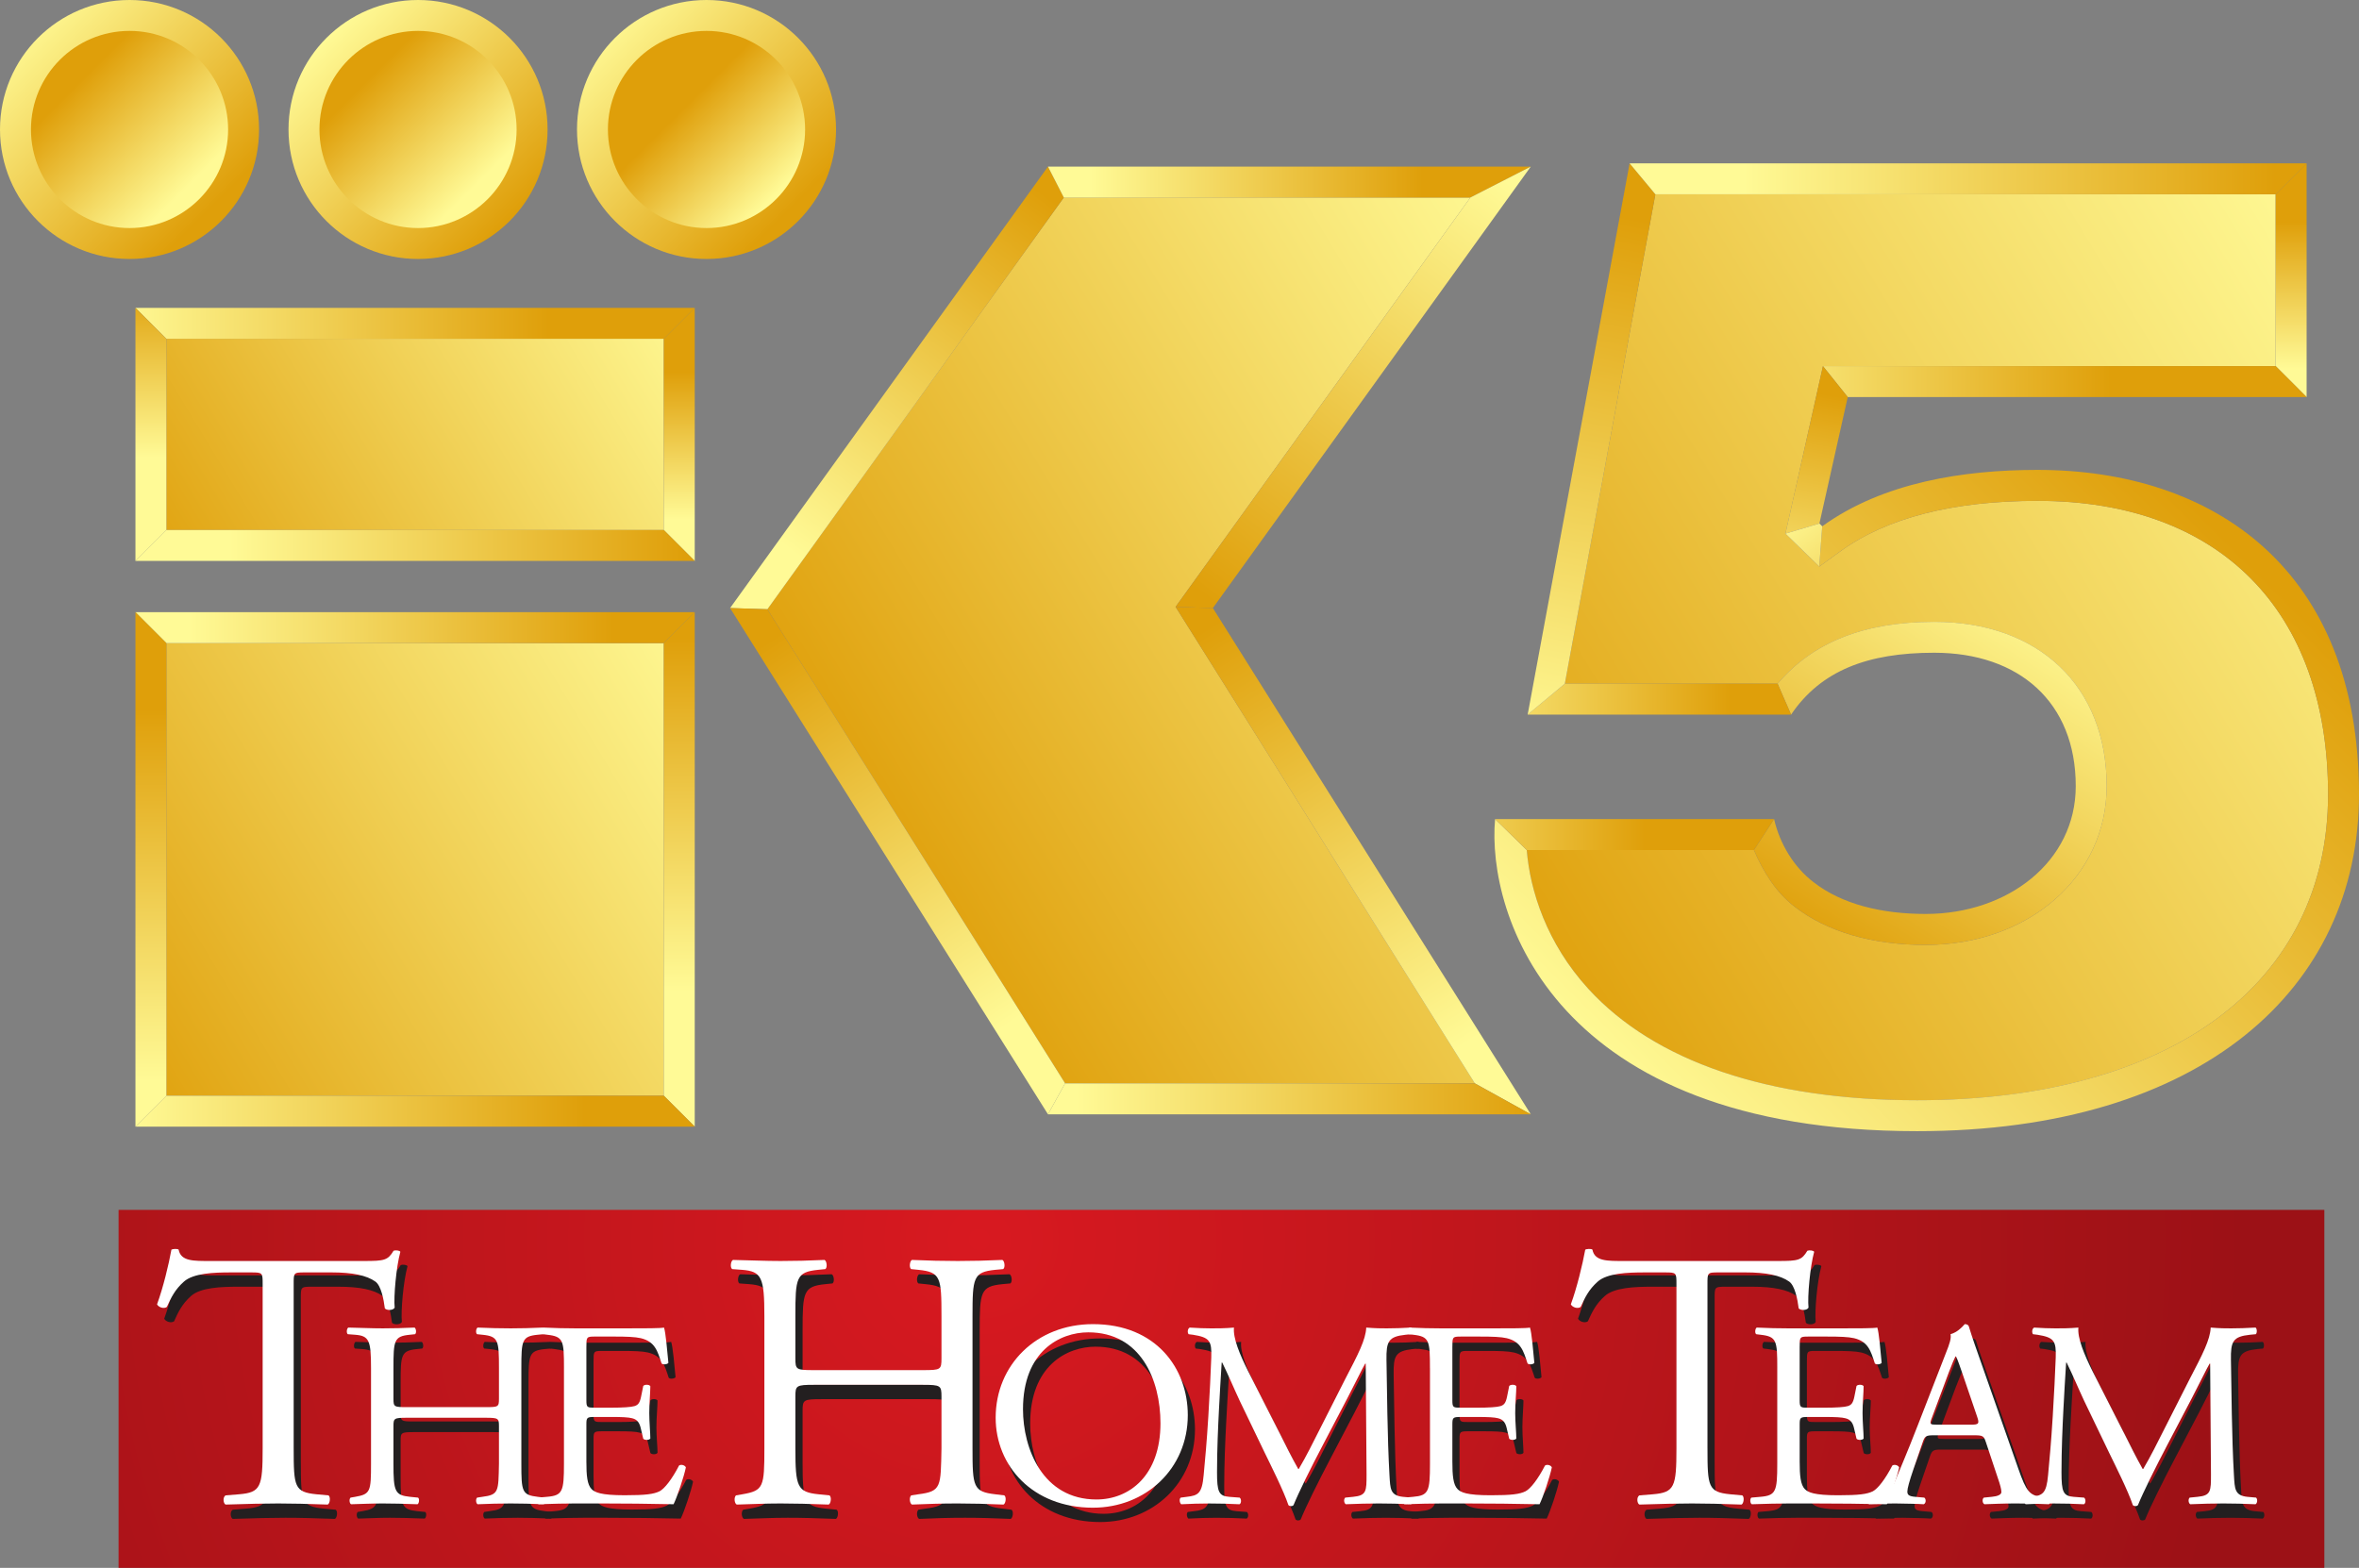
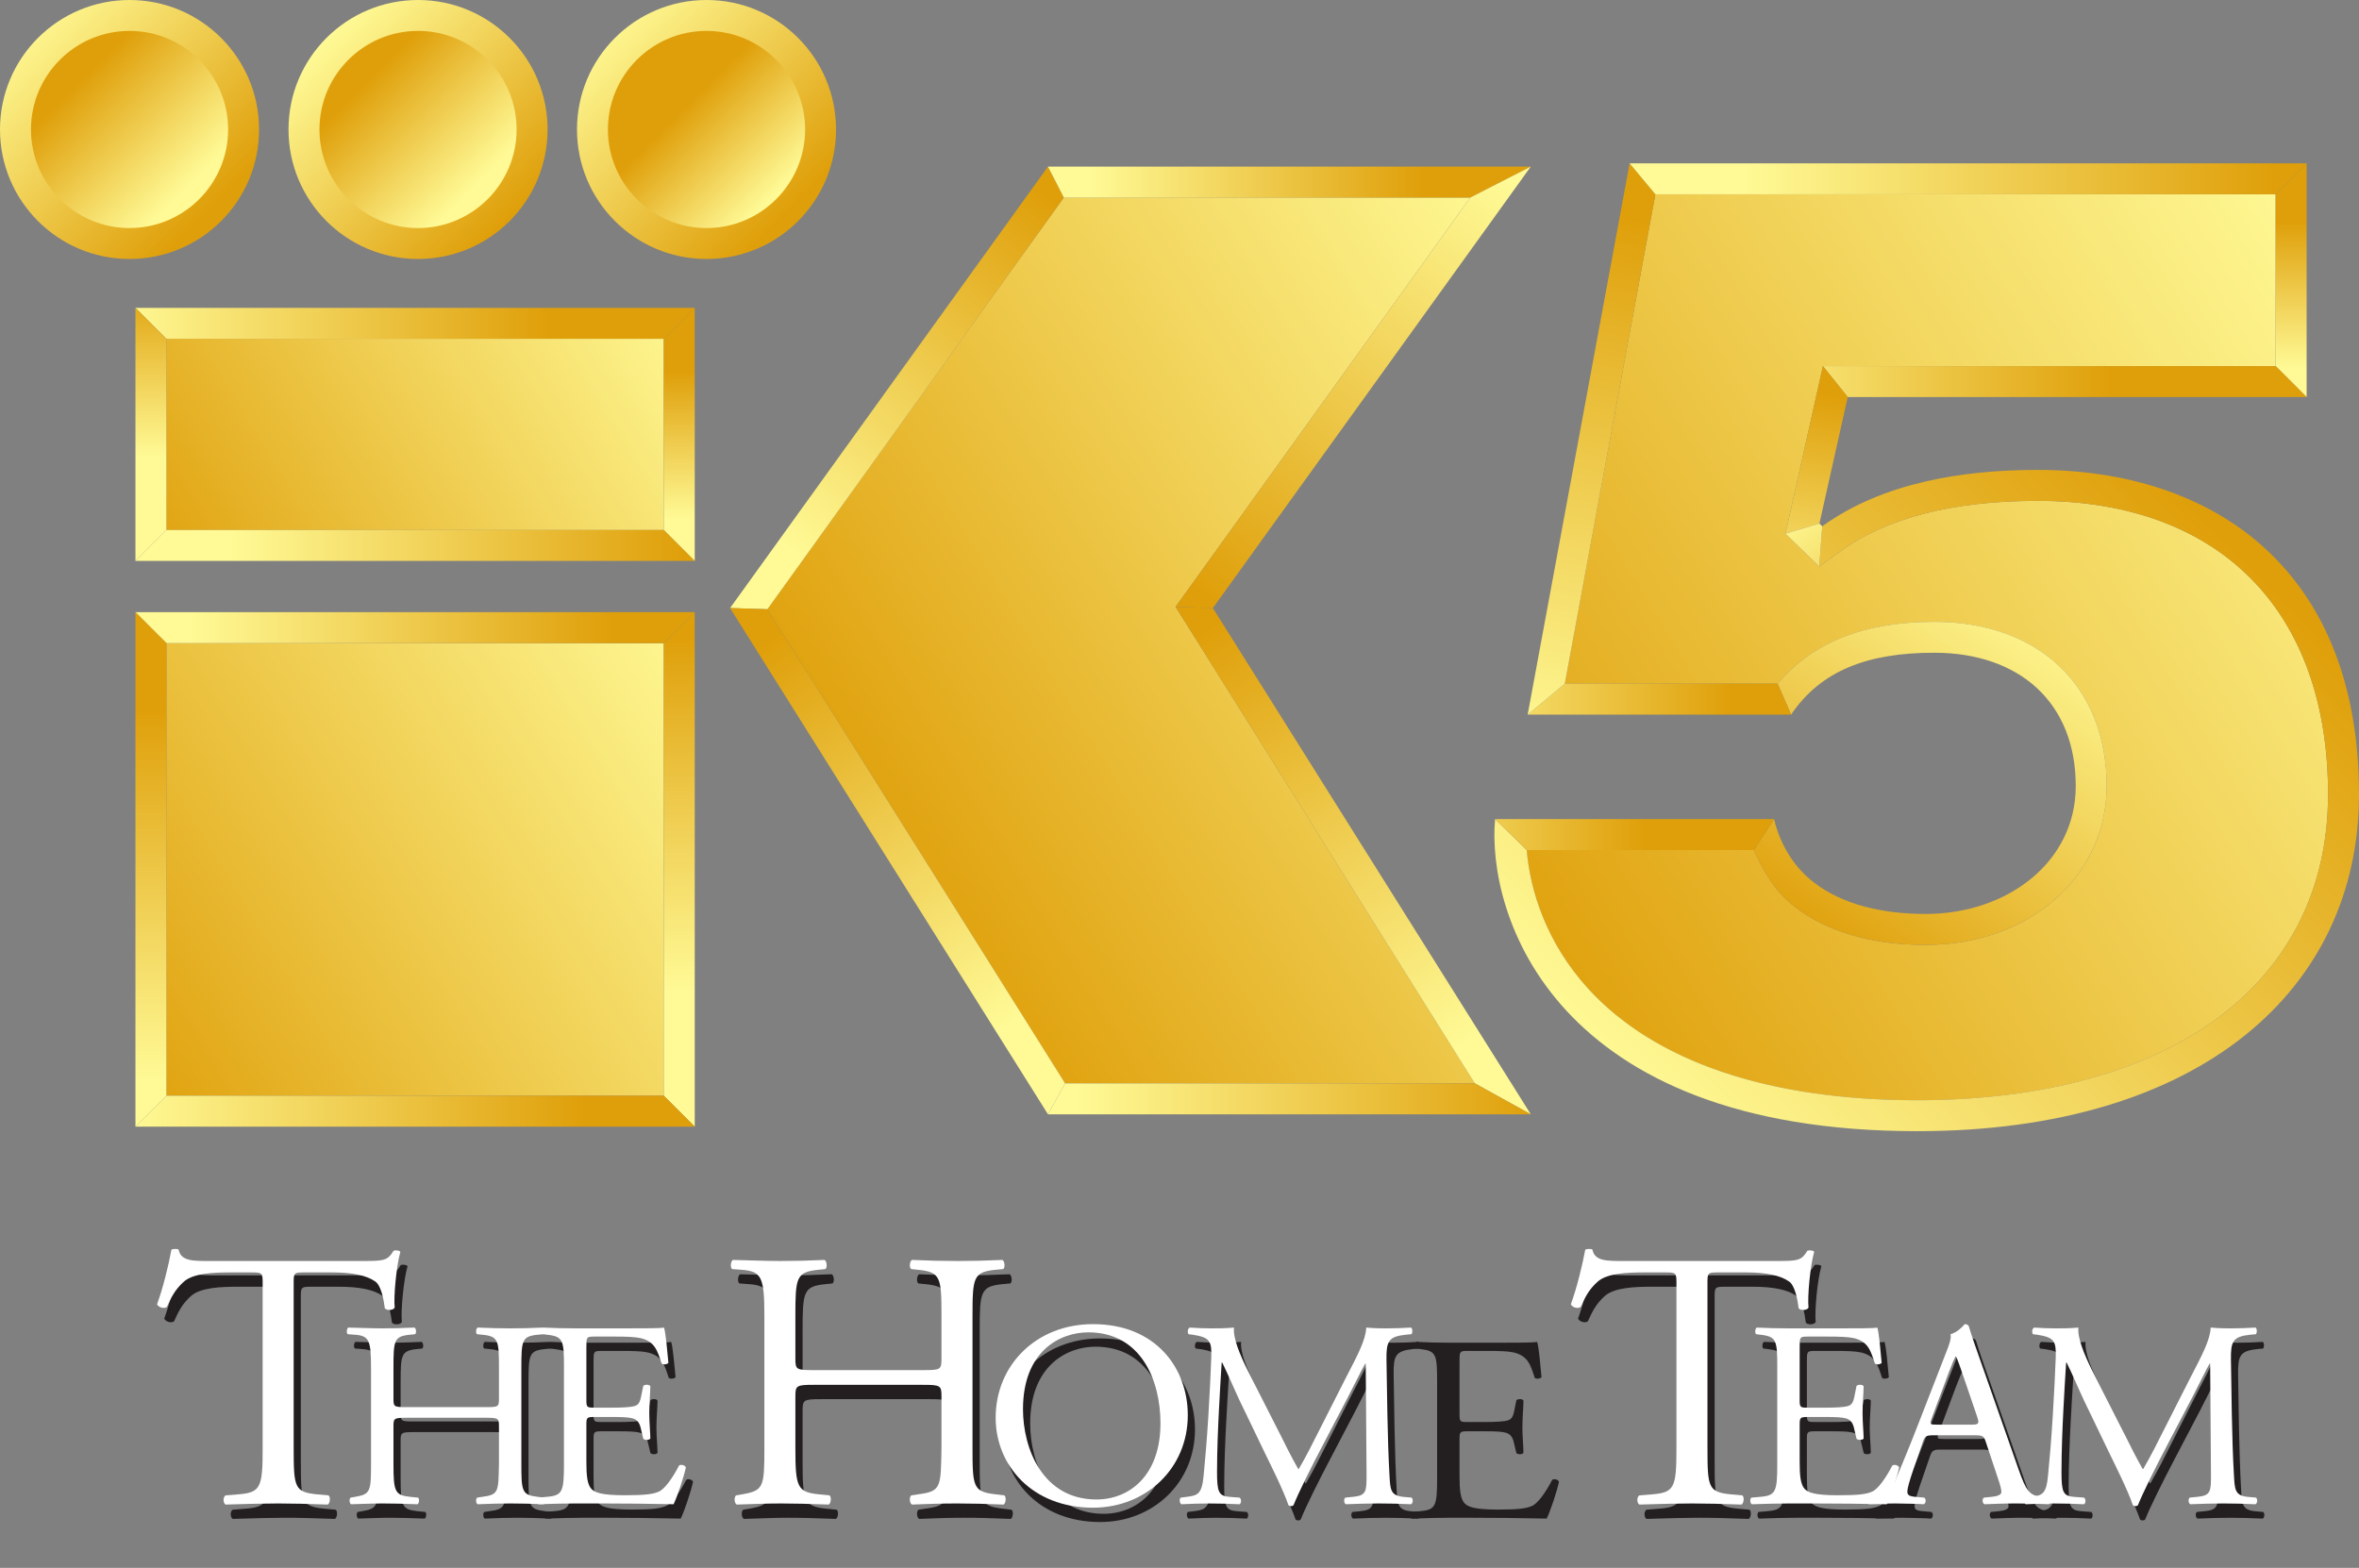
<svg xmlns="http://www.w3.org/2000/svg" xmlns:xlink="http://www.w3.org/1999/xlink" width="264.583mm" height="175.884mm" viewBox="0 0 264.583 175.884" version="1.1" id="svg1">
  <rect x="0" y="0" width="264.583" height="175.884" fill="#808080" stroke="none" />
  <defs id="defs1">
    <linearGradient xlink:href="#linearGradient13" id="linearGradient21" x1="37.022" y1="-66.45" x2="16.892" y2="-86.581" gradientUnits="userSpaceOnUse" gradientTransform="matrix(1.032,0,0,1.032,1.1288889e-5,77.368)" />
    <linearGradient id="linearGradient13">
      <stop style="stop-color:#df9f0a;stop-opacity:1;" offset="0" id="stop12" />
      <stop style="stop-color:#fffa96;stop-opacity:1;" offset="1" id="stop13" />
    </linearGradient>
    <linearGradient xlink:href="#linearGradient13" id="linearGradient19" x1="69.447" y1="-65.393" x2="49.703" y2="-85.137" gradientUnits="userSpaceOnUse" gradientTransform="matrix(1.032,0,0,1.032,1.0044368e-5,77.368)" />
    <linearGradient xlink:href="#linearGradient13" id="linearGradient17" x1="99.925" y1="-66.281" x2="79.794" y2="-86.412" gradientUnits="userSpaceOnUse" gradientTransform="matrix(1.032,0,0,1.032,8.6234587e-6,77.368)" />
    <linearGradient xlink:href="#linearGradient13" id="linearGradient15" x1="20.391" y1="-59.102" x2="32.005" y2="-47.488" gradientUnits="userSpaceOnUse" gradientTransform="matrix(1.032,0,0,1.032,1.1288889e-5,58.026)" />
    <linearGradient xlink:href="#linearGradient13" id="linearGradient11" x1="51.646" y1="-59.211" x2="63.26" y2="-47.597" gradientUnits="userSpaceOnUse" gradientTransform="matrix(1.032,0,0,1.032,1.1288889e-5,58.026)" />
    <linearGradient xlink:href="#linearGradient13" id="linearGradient10" x1="86.02" y1="-56.206" x2="95.698" y2="-46.526" gradientUnits="userSpaceOnUse" gradientTransform="matrix(1.032,0,0,1.032,1.1288889e-5,58.026)" />
    <linearGradient xlink:href="#linearGradient13" id="linearGradient8" x1="2.448" y1="-128.077" x2="58.879" y2="-162.305" gradientUnits="userSpaceOnUse" gradientTransform="matrix(1.032,0,0,1.032,1.0598217e-5,174.272)" />
    <linearGradient xlink:href="#linearGradient13" id="linearGradient6" x1="-10.038" y1="-87.22" x2="58.813" y2="-128.982" gradientUnits="userSpaceOnUse" gradientTransform="matrix(1.032,0,0,1.032,1.0598217e-5,174.077)" />
    <linearGradient xlink:href="#linearGradient13" id="linearGradient4" x1="65.833" y1="-122.701" x2="149.085" y2="-173.198" gradientUnits="userSpaceOnUse" gradientTransform="matrix(1.032,0,0,1.032,1.0598217e-5,174.272)" />
    <linearGradient xlink:href="#linearGradient13" id="linearGradient2" x1="128.806" y1="-84.741" x2="230.286" y2="-146.294" gradientUnits="userSpaceOnUse" gradientTransform="matrix(1.032,0,0,1.032,6.746101e-6,135.595)" />
    <linearGradient xlink:href="#linearGradient13" id="linearGradient23" x1="59.612" y1="28.805" x2="12.865" y2="28.805" gradientUnits="userSpaceOnUse" gradientTransform="matrix(1.032,0,0,1.032,1.0782022e-5,-3.2797318e-5)" />
    <linearGradient xlink:href="#linearGradient13" id="linearGradient25" x1="80.21" y1="40.467" x2="80.21" y2="56.469" gradientUnits="userSpaceOnUse" gradientTransform="matrix(1.032,0,0,1.032,9.4134195e-6,-3.1896766e-5)" />
    <linearGradient xlink:href="#linearGradient13" id="linearGradient29" x1="22.762" y1="31.123" x2="22.762" y2="49.708" gradientUnits="userSpaceOnUse" gradientTransform="matrix(1.032,0,0,1.032,1.1288889e-5,-3.1044445e-5)" />
    <linearGradient xlink:href="#linearGradient13" id="linearGradient27" x1="74.404" y1="52.965" x2="24.95" y2="52.965" gradientUnits="userSpaceOnUse" gradientTransform="matrix(1.032,0,0,1.032,1.0782022e-5,-3.2602223e-5)" />
    <linearGradient xlink:href="#linearGradient13" id="linearGradient31" x1="66.62" y1="61.9" x2="20.55" y2="61.9" gradientUnits="userSpaceOnUse" gradientTransform="matrix(1.032,0,0,1.032,1.0782022e-5,-3.3738184e-5)" />
    <linearGradient xlink:href="#linearGradient13" id="linearGradient37" x1="80.21" y1="69.275" x2="80.21" y2="107.771" gradientUnits="userSpaceOnUse" gradientTransform="matrix(1.032,0,0,1.032,9.4134195e-6,-3.5762151e-5)" />
    <linearGradient xlink:href="#linearGradient13" id="linearGradient33" x1="22.762" y1="77.067" x2="22.762" y2="117.548" gradientUnits="userSpaceOnUse" gradientTransform="matrix(1.032,0,0,1.032,1.0782022e-5,-3.5762151e-5)" />
    <linearGradient xlink:href="#linearGradient13" id="linearGradient35" x1="63.504" y1="114.38" x2="14.047" y2="114.38" gradientUnits="userSpaceOnUse" gradientTransform="matrix(1.032,0,0,1.032,1.0782022e-5,0.105)" />
    <linearGradient xlink:href="#linearGradient13" id="linearGradient41" x1="108.611" y1="17.432" x2="79.962" y2="55.373" gradientUnits="userSpaceOnUse" gradientTransform="matrix(1.032,0,0,1.032,7.2683465e-6,-3.3986367e-5)" />
    <linearGradient xlink:href="#linearGradient13" id="linearGradient39" x1="154.607" y1="13.446" x2="118.475" y2="13.446" gradientUnits="userSpaceOnUse" gradientTransform="matrix(1.032,0,0,1.032,7.2683465e-6,-3.3986367e-5)" />
    <linearGradient xlink:href="#linearGradient13" id="linearGradient45" x1="124.418" y1="59.756" x2="158.489" y2="15.62" gradientUnits="userSpaceOnUse" gradientTransform="matrix(1.032,0,0,1.032,7.2683465e-6,-3.3986367e-5)" />
    <linearGradient xlink:href="#linearGradient13" id="linearGradient47" x1="136.579" y1="64.816" x2="165.228" y2="109.726" gradientUnits="userSpaceOnUse" gradientTransform="matrix(1.032,0,0,1.032,7.2683465e-6,-3.5371383e-5)" />
    <linearGradient xlink:href="#linearGradient13" id="linearGradient43" x1="88.939" y1="66.115" x2="116.04" y2="107.151" gradientUnits="userSpaceOnUse" gradientTransform="matrix(1.032,0,0,1.032,7.2683465e-6,-3.5371383e-5)" />
    <linearGradient xlink:href="#linearGradient13" id="linearGradient49" x1="167.067" y1="113.144" x2="116.933" y2="113.144" gradientUnits="userSpaceOnUse" gradientTransform="matrix(1.032,0,0,1.032,7.2683465e-6,-3.5371383e-5)" />
    <linearGradient xlink:href="#linearGradient13" id="linearGradient68" x1="214.231" y1="30.791" x2="151.515" y2="93.508" gradientUnits="userSpaceOnUse" gradientTransform="matrix(1.032,0,0,1.032,4.639549e-6,-3.6305381e-5)" />
    <linearGradient xlink:href="#linearGradient13" id="linearGradient70" x1="220.388" y1="117.356" x2="244.389" y2="80.19" gradientUnits="userSpaceOnUse" gradientTransform="matrix(1.032,0,0,1.032,6.0439181e-6,-3.5729572e-5)" />
    <linearGradient xlink:href="#linearGradient13" id="linearGradient60" x1="178.747" y1="84.404" x2="145.76" y2="84.404" gradientUnits="userSpaceOnUse" gradientTransform="matrix(1.032,0,0,1.032,6.6675685e-6,-3.3848795e-5)" />
    <linearGradient xlink:href="#linearGradient13" id="linearGradient57" x1="188.087" y1="69.677" x2="153.713" y2="69.677" gradientUnits="userSpaceOnUse" gradientTransform="matrix(1.032,0,0,1.032,4.2739219e-6,-3.4664845e-5)" />
    <linearGradient xlink:href="#linearGradient13" id="linearGradient55" x1="184.844" y1="25.205" x2="173.23" y2="82.5" gradientUnits="userSpaceOnUse" gradientTransform="matrix(1.032,0,0,1.032,0.025,-3.4664845e-5)" />
    <linearGradient xlink:href="#linearGradient13" id="linearGradient51" x1="247.27" y1="13.088" x2="189.454" y2="13.088" gradientUnits="userSpaceOnUse" gradientTransform="matrix(1.032,0,0,1.032,0.039,0.004)" />
    <linearGradient xlink:href="#linearGradient13" id="linearGradient53" x1="255.425" y1="24.116" x2="255.425" y2="40.117" gradientUnits="userSpaceOnUse" gradientTransform="matrix(1.032,0,0,1.032,0.039,0.004)" />
    <linearGradient xlink:href="#linearGradient13" id="linearGradient62" x1="229.358" y1="35.143" x2="185.216" y2="35.143" gradientUnits="userSpaceOnUse" gradientTransform="matrix(1.032,0,0,1.032,0.039,0.004)" />
    <linearGradient xlink:href="#linearGradient13" id="linearGradient64" x1="205.491" y1="44.051" x2="200.845" y2="71.151" gradientUnits="userSpaceOnUse" gradientTransform="matrix(1.032,0,0,1.032,5.5936745e-6,-3.3399691e-5)" />
    <linearGradient xlink:href="#linearGradient13" id="linearGradient66" x1="203.799" y1="79.183" x2="189.087" y2="59.052" gradientUnits="userSpaceOnUse" gradientTransform="matrix(1.032,0,0,1.032,5.5936745e-6,-3.3501552e-5)" />
    <radialGradient xlink:href="#linearGradient71" id="radialGradient72" cx="106.479" cy="163.11" fx="106.479" fy="163.11" r="119.913" gradientTransform="matrix(1.183,0,0,1.185,-16.113,-54.246)" gradientUnits="userSpaceOnUse" />
    <linearGradient id="linearGradient71">
      <stop style="stop-color:#d81920;stop-opacity:1;" offset="0" id="stop71" />
      <stop style="stop-color:#9c1116;stop-opacity:1;" offset="1" id="stop72" />
    </linearGradient>
  </defs>
  <path id="path4520" d="m 29.058,14.526 c 0,8.023 -6.506,14.526 -14.529,14.526 C 6.506,29.051 0,22.549 0,14.526 0,6.503 6.506,-1.1534029e-6 14.529,-1.1534029e-6 22.552,-1.1534029e-6 29.058,6.503 29.058,14.526" style="fill:url(#linearGradient21);stroke-width:3.544" />
  <path id="path4536" d="m 61.416,14.526 c 0,8.023 -6.506,14.526 -14.529,14.526 -8.023,0 -14.529,-6.503 -14.529,-14.526 0,-8.023 6.506,-14.526 14.529,-14.526 8.023,0 14.529,6.503 14.529,14.526" style="fill:url(#linearGradient19);stroke-width:3.544" />
  <path id="path4552" d="m 93.77,14.526 c 0,8.023 -6.503,14.526 -14.526,14.526 -8.023,0 -14.529,-6.503 -14.529,-14.526 0,-8.023 6.506,-14.526 14.529,-14.526 8.023,0 14.526,6.503 14.526,14.526" style="fill:url(#linearGradient17);stroke-width:3.544" />
  <path id="path5070" d="m 3.473,14.526 c 0,6.095 4.961,11.056 11.056,11.056 6.099,0 11.056,-4.961 11.056,-11.056 0,-6.099 -4.958,-11.06 -11.056,-11.06 -6.095,0 -11.056,4.961 -11.056,11.06" style="fill:url(#linearGradient15);stroke-width:3.544" />
  <path id="path5086" d="m 35.83,14.526 c 0,6.095 4.958,11.056 11.056,11.056 6.095,0 11.056,-4.961 11.056,-11.056 0,-6.099 -4.961,-11.06 -11.056,-11.06 -6.099,0 -11.056,4.961 -11.056,11.06" style="fill:url(#linearGradient11);stroke-width:3.544" />
  <path id="path5102" d="m 68.184,14.526 c 0,6.095 4.961,11.056 11.06,11.056 6.095,0 11.056,-4.961 11.056,-11.056 0,-6.099 -4.961,-11.06 -11.056,-11.06 -6.099,0 -11.06,4.961 -11.06,11.06" style="fill:url(#linearGradient10);stroke-width:3.544" />
  <path id="path5038" d="m 18.661,37.999 c 0,4.603 0,16.854 0,21.457 5.829,0 49.959,0 55.792,0 0,-4.603 0,-16.854 0,-21.457 -5.833,0 -49.963,0 -55.792,0" style="fill:url(#linearGradient8);stroke-width:3.544" />
  <path id="path5054" d="M 18.661,72.143 V 122.915 H 74.453 V 72.143 H 18.661" style="fill:url(#linearGradient6);stroke-width:3.544" />
  <path id="path5118" d="m 119.32,22.152 c -1.882,2.612 -30.805,42.79 -33.254,46.185 2.243,3.579 31.539,50.235 33.396,53.191 3.14,0 36.536,0 45.951,0 -5.482,-8.735 -33.562,-53.453 -33.562,-53.453 0,0 26.808,-37.234 33.066,-45.923 -9.983,0 -42.702,0 -45.597,0" style="fill:url(#linearGradient4);stroke-width:3.544" />
  <path id="path5134" d="m 185.665,21.794 c -0.889,4.809 -8.898,48.106 -10.153,54.903 5.787,0 21.549,0 23.863,0 3.891,-4.575 9.586,-6.939 17.555,-6.939 11.754,0 19.352,7.233 19.352,18.427 0,10.156 -8.732,17.814 -20.309,17.814 -5.999,0 -11.074,-1.481 -14.678,-4.281 -2.045,-1.556 -3.508,-3.863 -4.578,-6.361 -3.416,0 -20.348,0 -25.479,0 0.372,4.561 2.225,10.45 6.91,15.571 7.474,8.175 20.224,12.495 36.876,12.495 28.428,0 46.089,-13.147 46.089,-34.314 0,-20.617 -12.183,-32.925 -32.588,-32.925 -9.472,0 -16.911,1.903 -22.116,5.666 l -2.36,1.708 -3.795,-3.696 4.206,-18.792 c 0,0 44.739,0 50.774,0 0,-4.43 0,-14.848 0,-19.278 -6.067,0 -64.481,0 -69.57,0" style="fill:url(#linearGradient2);stroke-width:3.544" />
  <path id="path4568" d="m 74.453,38.003 c -5.833,0 -49.963,0 -55.792,0 l -3.469,-3.469 h 62.731 l -3.469,3.469" style="fill:url(#linearGradient23);stroke-width:3.544" />
  <path id="path4592" d="m 74.453,59.46 c 0,-4.603 0,-16.854 0,-21.457 l 3.469,-3.469 v 28.396 l -3.469,-3.469" style="fill:url(#linearGradient25);stroke-width:3.544" />
  <path id="path4636" d="M 15.192,62.929 V 34.533 l 3.469,3.469 c 0,4.603 0,16.854 0,21.457 l -3.469,3.469" style="fill:url(#linearGradient29);stroke-width:3.544" />
  <path id="path4608" d="M 77.922,62.925 H 15.192 l 3.469,-3.469 c 5.829,0 49.959,0 55.792,0 l 3.469,3.469" style="fill:url(#linearGradient27);stroke-width:3.544" />
  <path id="path4654" d="m 74.453,72.143 c -5.833,0 -49.963,0 -55.792,0 l -3.469,-3.469 h 62.731 l -3.469,3.469" style="fill:url(#linearGradient31);stroke-width:3.544" />
  <path id="path4680" d="m 74.453,122.917 c 0,-4.603 0,-46.171 0,-50.774 l 3.469,-3.469 v 57.709 l -3.469,-3.466" style="fill:url(#linearGradient37);stroke-width:3.544" />
  <path id="path4730" d="M 15.192,126.383 V 68.673 l 3.469,3.469 c 0,4.603 0,46.171 0,50.774 l -3.469,3.466" style="fill:url(#linearGradient33);stroke-width:3.544" />
  <path id="path4706" d="M 77.922,126.384 H 15.192 l 3.469,-3.469 c 5.829,0 49.959,0 55.792,0 l 3.469,3.469" style="fill:url(#linearGradient35);stroke-width:3.544" />
  <path id="path4754" d="M 86.066,68.347 C 88.515,64.942 117.438,24.767 119.32,22.155 l -1.779,-3.466 -35.657,49.523 4.182,0.135" style="fill:url(#linearGradient41);stroke-width:3.544" />
  <path id="path4770" d="m 164.917,22.159 c -9.983,0 -42.702,0 -45.597,0 l -1.779,-3.469 h 54.151 l -6.776,3.469" style="fill:url(#linearGradient39);stroke-width:3.544" />
  <path id="path4792" d="m 131.85,68.078 c 0,0 26.808,-37.234 33.066,-45.923 l 6.776,-3.466 -35.66,49.523 -4.182,-0.135" style="fill:url(#linearGradient45);stroke-width:3.544" />
  <path id="path4808" d="m 165.413,121.528 c -5.482,-8.732 -33.562,-53.453 -33.562,-53.453 l 4.182,0.135 35.66,56.791 -6.279,-3.473" style="fill:url(#linearGradient47);stroke-width:3.544" />
  <path id="path4824" d="m 165.413,121.531 c -9.416,0 -42.811,0 -45.951,0 l -1.921,3.473 h 54.151 l -6.279,-3.473" style="fill:url(#linearGradient49);stroke-width:3.544" />
  <path id="path4848" d="M 119.462,121.528 C 117.605,118.572 88.309,71.916 86.066,68.344 l -4.182,-0.135 35.657,56.791 1.921,-3.473" style="fill:url(#linearGradient43);stroke-width:3.544" />
  <path id="path5008" d="m 204.379,59.038 c 6.832,-4.94 15.886,-6.326 24.147,-6.326 19.696,0 36.057,11.106 36.057,36.397 0,21.744 -17.63,37.783 -49.559,37.783 -40.823,0 -48.29,-24.366 -47.337,-35.008 l 3.551,3.473 c 0.372,4.561 2.225,10.447 6.91,15.571 7.474,8.172 20.224,12.492 36.876,12.492 28.428,0 46.089,-13.147 46.089,-34.31 0,-20.617 -12.183,-32.925 -32.588,-32.925 -9.472,0 -16.911,1.907 -22.116,5.663 l -2.36,1.708 0.33,-4.518" style="fill:url(#linearGradient68);stroke-width:3.544" />
  <path id="path4880" d="m 199.376,76.696 c 3.891,-4.582 9.586,-6.942 17.555,-6.942 11.754,0 19.352,7.233 19.352,18.431 0,10.153 -8.732,17.814 -20.309,17.814 -5.999,0 -11.074,-1.481 -14.678,-4.281 -2.045,-1.559 -3.508,-3.863 -4.578,-6.361 l 2.261,-3.473 c 0.638,2.775 2.225,5.401 4.447,7.094 3.179,2.466 7.626,3.547 12.548,3.547 9.217,0 16.84,-5.861 16.84,-14.341 0,-9.409 -6.354,-14.962 -15.883,-14.962 -7.467,0 -12.708,2.006 -16.046,6.942 l -1.51,-3.469" style="fill:url(#linearGradient70);stroke-width:3.544" />
  <path id="path4864" d="m 196.718,95.357 c -3.416,0 -20.348,0 -25.479,0 l -3.551,-3.473 h 31.291 l -2.261,3.473" style="fill:url(#linearGradient60);stroke-width:3.544" />
  <path id="path4896" d="m 200.885,80.166 h -29.547 l 4.174,-3.469 c 5.787,0 21.549,0 23.863,0 l 1.51,3.469" style="fill:url(#linearGradient57);stroke-width:3.544" />
  <path id="path4914" d="m 171.341,80.166 11.436,-61.845 2.888,3.469 c -0.889,4.812 -8.898,48.102 -10.156,54.906 l -4.167,3.469" style="fill:url(#linearGradient55);stroke-width:3.544" />
  <path id="path4928" d="m 255.239,21.794 c -6.07,0 -64.485,0 -69.573,0 l -2.888,-3.469 h 75.931 l -3.469,3.469" style="fill:url(#linearGradient51);stroke-width:3.544" />
  <path id="path4958" d="m 255.239,41.071 c 0,-4.426 0,-14.848 0,-19.278 l 3.469,-3.469 v 26.22 l -3.469,-3.473" style="fill:url(#linearGradient53);stroke-width:3.544" />
  <path id="path4974" d="m 204.461,41.071 c 0,0 44.739,0 50.778,0 l 3.469,3.473 H 207.243 l -2.782,-3.473" style="fill:url(#linearGradient62);stroke-width:3.544" />
  <path id="path4994" d="m 200.255,59.86 4.206,-18.792 2.778,3.473 -3.175,14.185 -3.809,1.134" style="fill:url(#linearGradient64);stroke-width:3.544" />
  <path id="path5024" d="m 204.05,63.556 -3.795,-3.696 3.809,-1.134 0.315,0.312 -0.33,4.518" style="fill:url(#linearGradient66);stroke-width:3.544" />
-   <path id="path5152" d="m 13.3,135.72 h 247.396 v 40.164 H 13.3 Z" style="fill:url(#radialGradient72);stroke-width:3.544" />
  <path d="m 33.743,164.08 c 0,4.327 0.085,4.904 2.544,5.153 l 1.361,0.124 c 0.255,0.163 0.17,0.904 -0.085,1.031 -2.42,-0.085 -3.863,-0.128 -5.56,-0.128 -1.697,0 -3.182,0.043 -5.9,0.128 -0.255,-0.128 -0.34,-0.826 0,-1.031 l 1.527,-0.124 c 2.42,-0.206 2.633,-0.826 2.633,-5.153 v -18.42 c 0,-1.276 0,-1.318 -1.276,-1.318 h -2.332 c -1.825,0 -4.16,0.085 -5.22,1.031 -1.021,0.907 -1.446,1.814 -1.91,2.846 -0.34,0.244 -0.936,0.039 -1.106,-0.291 0.68,-1.853 1.318,-4.49 1.612,-6.141 0.128,-0.082 0.68,-0.12 0.808,0 0.255,1.322 1.655,1.279 3.607,1.279 h 17.187 c 2.293,0 2.675,-0.082 3.313,-1.155 0.213,-0.081 0.677,-0.039 0.762,0.124 -0.464,1.69 -0.762,5.029 -0.634,6.265 -0.17,0.33 -0.893,0.33 -1.106,0.082 -0.128,-1.031 -0.422,-2.555 -1.06,-3.009 -0.978,-0.702 -2.59,-1.031 -4.926,-1.031 h -3.012 c -1.272,0 -1.23,0.043 -1.23,1.403 v 18.335" style="fill:#231f20;fill-opacity:1;fill-rule:nonzero;stroke:none;stroke-width:1.032" id="path5194" />
  <path d="m 46.465,160.65 c -1.471,0 -1.531,0.057 -1.531,0.953 v 4.196 c 0,3.126 0.152,3.54 1.868,3.721 l 0.889,0.088 c 0.184,0.117 0.124,0.652 -0.06,0.744 -1.655,-0.06 -2.697,-0.092 -3.895,-0.092 -1.318,0 -2.36,0.06 -3.554,0.092 -0.184,-0.092 -0.245,-0.567 -0.06,-0.744 l 0.521,-0.088 c 1.715,-0.301 1.775,-0.595 1.775,-3.721 v -10.716 c 0,-3.126 -0.213,-3.629 -1.807,-3.749 l -0.797,-0.057 c -0.184,-0.12 -0.12,-0.656 0.06,-0.748 1.503,0.032 2.544,0.092 3.863,0.092 1.198,0 2.24,-0.028 3.558,-0.092 0.184,0.092 0.245,0.627 0.06,0.748 l -0.581,0.057 c -1.779,0.181 -1.839,0.624 -1.839,3.749 v 3.423 c 0,0.925 0.06,0.953 1.531,0.953 h 8.767 c 1.471,0 1.534,-0.028 1.534,-0.953 v -3.423 c 0,-3.126 -0.064,-3.568 -1.871,-3.749 L 54.314,151.277 c -0.184,-0.12 -0.124,-0.656 0.06,-0.748 1.41,0.064 2.452,0.092 3.71,0.092 1.194,0 2.236,-0.028 3.615,-0.092 0.184,0.092 0.245,0.627 0.06,0.748 l -0.641,0.057 c -1.779,0.181 -1.839,0.624 -1.839,3.749 v 10.716 c 0,3.126 0.06,3.512 1.839,3.721 l 0.734,0.088 c 0.188,0.117 0.124,0.652 -0.06,0.744 -1.471,-0.06 -2.512,-0.092 -3.707,-0.092 -1.258,0 -2.36,0.032 -3.71,0.092 -0.184,-0.092 -0.245,-0.567 -0.06,-0.744 l 0.581,-0.088 c 1.871,-0.238 1.807,-0.595 1.871,-3.721 v -4.196 c 0,-0.897 -0.064,-0.953 -1.534,-0.953 H 46.465" style="fill:#231f20;fill-opacity:1;fill-rule:nonzero;stroke:none;stroke-width:1.032" id="path5196" />
  <path d="m 64.059,155.083 c 0,-3.094 -0.06,-3.54 -1.868,-3.749 l -0.493,-0.057 c -0.184,-0.12 -0.12,-0.656 0.06,-0.748 1.318,0.064 2.364,0.092 3.618,0.092 h 5.762 c 1.963,0 3.77,0 4.139,-0.092 0.184,0.507 0.369,2.651 0.493,3.958 -0.124,0.181 -0.613,0.241 -0.769,0.064 -0.457,-1.403 -0.734,-2.442 -2.328,-2.831 -0.645,-0.149 -1.623,-0.177 -2.973,-0.177 h -2.208 c -0.921,0 -0.921,0.06 -0.921,1.191 v 5.953 c 0,0.833 0.092,0.833 1.014,0.833 h 1.779 c 1.286,0 2.236,-0.06 2.605,-0.177 0.369,-0.12 0.581,-0.301 0.734,-1.045 l 0.248,-1.219 c 0.152,-0.177 0.673,-0.177 0.797,0.028 0,0.716 -0.124,1.878 -0.124,3.009 0,1.07 0.124,2.201 0.124,2.856 -0.124,0.209 -0.645,0.209 -0.797,0.028 l -0.276,-1.159 c -0.124,-0.539 -0.337,-0.982 -0.95,-1.134 -0.429,-0.117 -1.166,-0.149 -2.36,-0.149 h -1.779 c -0.921,0 -1.014,0.032 -1.014,0.808 v 4.196 c 0,1.577 0.092,2.587 0.585,3.094 0.369,0.358 1.01,0.684 3.707,0.684 2.36,0 3.25,-0.12 3.926,-0.447 0.549,-0.298 1.378,-1.34 2.176,-2.885 0.213,-0.152 0.645,-0.06 0.765,0.206 -0.213,1.042 -0.982,3.335 -1.379,4.139 -2.761,-0.06 -5.489,-0.092 -8.214,-0.092 h -2.761 c -1.318,0 -2.36,0.032 -4.167,0.092 -0.184,-0.092 -0.245,-0.567 -0.064,-0.744 l 1.014,-0.088 c 1.747,-0.149 1.899,-0.595 1.899,-3.721 v -10.716" style="fill:#231f20;fill-opacity:1;fill-rule:nonzero;stroke:none;stroke-width:1.032" id="path5198" />
  <path d="m 92.14,156.954 c -2.038,0 -2.123,0.082 -2.123,1.318 v 5.808 c 0,4.327 0.213,4.904 2.587,5.153 l 1.233,0.124 c 0.252,0.163 0.166,0.904 -0.085,1.031 -2.293,-0.085 -3.735,-0.128 -5.39,-0.128 -1.825,0 -3.271,0.085 -4.926,0.128 -0.255,-0.128 -0.34,-0.783 -0.085,-1.031 l 0.723,-0.124 c 2.374,-0.415 2.463,-0.826 2.463,-5.153 v -14.834 c 0,-4.327 -0.298,-5.025 -2.505,-5.192 l -1.102,-0.081 c -0.255,-0.167 -0.17,-0.907 0.085,-1.031 2.077,0.043 3.522,0.124 5.347,0.124 1.655,0 3.097,-0.039 4.922,-0.124 0.255,0.124 0.34,0.865 0.085,1.031 l -0.808,0.081 c -2.459,0.248 -2.544,0.865 -2.544,5.192 v 4.738 c 0,1.279 0.085,1.322 2.123,1.322 h 12.137 c 2.038,0 2.123,-0.043 2.123,-1.322 v -4.738 c 0,-4.327 -0.085,-4.943 -2.59,-5.192 l -0.804,-0.081 c -0.255,-0.167 -0.17,-0.907 0.082,-1.031 1.956,0.085 3.398,0.124 5.138,0.124 1.655,0 3.097,-0.039 5.007,-0.124 0.255,0.124 0.34,0.865 0.085,1.031 l -0.893,0.081 c -2.459,0.248 -2.544,0.865 -2.544,5.192 v 14.834 c 0,4.327 0.085,4.865 2.544,5.153 l 1.021,0.124 c 0.255,0.163 0.17,0.904 -0.085,1.031 -2.038,-0.085 -3.48,-0.128 -5.135,-0.128 -1.74,0 -3.267,0.043 -5.138,0.128 -0.252,-0.128 -0.337,-0.783 -0.082,-1.031 l 0.804,-0.124 c 2.59,-0.33 2.505,-0.826 2.59,-5.153 v -5.808 c 0,-1.237 -0.085,-1.318 -2.123,-1.318 H 92.14" style="fill:#231f20;fill-opacity:1;fill-rule:nonzero;stroke:none;stroke-width:1.032" id="path5200" />
  <path d="m 123.789,169.814 c -6.038,0 -8.246,-5.712 -8.246,-10.117 0,-6.517 4.139,-8.629 7.328,-8.629 5.854,0 8.09,5.294 8.09,10.206 0,5.865 -3.494,8.54 -7.172,8.54 z m -0.397,0.925 c 5.914,0 10.635,-4.376 10.635,-10.387 0,-5.238 -3.554,-10.209 -10.635,-10.209 -6.315,0 -10.915,4.554 -10.915,10.507 0,5.358 4.107,10.089 10.915,10.089" style="fill:#231f20;fill-opacity:1;fill-rule:nonzero;stroke:none;stroke-width:1.032" id="path5202" />
  <path d="m 144.296,162.316 c 0.705,1.4 1.379,2.768 2.116,4.079 h 0.06 c 0.826,-1.4 1.595,-2.948 2.36,-4.465 l 2.881,-5.684 c 1.41,-2.707 2.268,-4.345 2.328,-5.716 1.045,0.092 1.687,0.092 2.3,0.092 0.769,0 1.779,-0.028 2.729,-0.092 0.184,0.12 0.184,0.627 0.028,0.748 l -0.641,0.057 c -1.931,0.209 -2.176,0.744 -2.147,2.828 0.064,3.154 0.092,8.661 0.337,12.945 0.092,1.488 0.064,2.264 1.506,2.413 l 0.978,0.088 c 0.188,0.177 0.156,0.624 -0.06,0.744 -1.258,-0.06 -2.512,-0.092 -3.618,-0.092 -1.074,0 -2.452,0.032 -3.707,0.092 -0.216,-0.149 -0.245,-0.567 -0.064,-0.744 l 0.889,-0.088 c 1.503,-0.149 1.503,-0.627 1.503,-2.53 l -0.092,-12.414 h -0.06 c -0.216,0.33 -1.379,2.711 -1.995,3.87 l -2.725,5.209 c -1.379,2.619 -2.761,5.415 -3.313,6.786 -0.06,0.088 -0.181,0.117 -0.305,0.117 -0.06,0 -0.213,-0.028 -0.276,-0.117 -0.521,-1.577 -1.992,-4.493 -2.697,-5.95 l -2.761,-5.744 c -0.641,-1.371 -1.286,-2.92 -1.96,-4.288 h -0.064 c -0.12,1.846 -0.213,3.572 -0.305,5.298 -0.092,1.814 -0.213,4.465 -0.213,6.995 0,2.201 0.181,2.675 1.379,2.768 l 1.162,0.088 c 0.216,0.177 0.184,0.652 -0.028,0.744 -1.042,-0.06 -2.24,-0.092 -3.402,-0.092 -0.982,0 -2.084,0.032 -3.126,0.092 -0.188,-0.149 -0.248,-0.595 -0.064,-0.744 l 0.673,-0.088 c 1.29,-0.149 1.719,-0.358 1.903,-2.442 0.184,-1.967 0.337,-3.6 0.521,-6.549 0.153,-2.47 0.273,-5 0.337,-6.637 0.064,-1.871 -0.184,-2.261 -2.052,-2.559 l -0.493,-0.057 c -0.152,-0.181 -0.124,-0.627 0.12,-0.748 0.921,0.064 1.658,0.092 2.424,0.092 0.705,0 1.534,0 2.544,-0.092 -0.12,1.162 0.641,3.009 1.595,4.912 l 3.494,6.875" style="fill:#231f20;fill-opacity:1;fill-rule:nonzero;stroke:none;stroke-width:1.032" id="path5204" />
  <path d="m 161.185,155.083 c 0,-3.094 -0.064,-3.54 -1.871,-3.749 l -0.489,-0.057 c -0.184,-0.12 -0.124,-0.656 0.06,-0.748 1.318,0.064 2.36,0.092 3.618,0.092 h 5.762 c 1.963,0 3.771,0 4.136,-0.092 0.188,0.507 0.372,2.651 0.493,3.958 -0.12,0.181 -0.613,0.241 -0.765,0.064 -0.461,-1.403 -0.737,-2.442 -2.332,-2.831 -0.641,-0.149 -1.623,-0.177 -2.97,-0.177 h -2.208 c -0.921,0 -0.921,0.06 -0.921,1.191 v 5.953 c 0,0.833 0.092,0.833 1.014,0.833 h 1.775 c 1.29,0 2.236,-0.06 2.608,-0.177 0.365,-0.12 0.581,-0.301 0.734,-1.045 l 0.244,-1.219 c 0.156,-0.177 0.677,-0.177 0.797,0.028 0,0.716 -0.12,1.878 -0.12,3.009 0,1.07 0.12,2.201 0.12,2.856 -0.12,0.209 -0.641,0.209 -0.797,0.028 l -0.276,-1.159 c -0.12,-0.539 -0.337,-0.982 -0.95,-1.134 -0.429,-0.117 -1.166,-0.149 -2.36,-0.149 h -1.775 c -0.921,0 -1.013,0.032 -1.013,0.808 v 4.196 c 0,1.577 0.092,2.587 0.585,3.094 0.365,0.358 1.01,0.684 3.707,0.684 2.36,0 3.25,-0.12 3.923,-0.447 0.553,-0.298 1.378,-1.34 2.179,-2.885 0.213,-0.152 0.641,-0.06 0.762,0.206 -0.213,1.042 -0.978,3.335 -1.379,4.139 -2.757,-0.06 -5.486,-0.092 -8.214,-0.092 h -2.757 c -1.318,0 -2.36,0.032 -4.167,0.092 -0.188,-0.092 -0.248,-0.567 -0.064,-0.744 l 1.01,-0.088 c 1.751,-0.149 1.903,-0.595 1.903,-3.721 v -10.716" style="fill:#231f20;fill-opacity:1;fill-rule:nonzero;stroke:none;stroke-width:1.032" id="path5206" />
  <path d="m 192.313,164.08 c 0,4.327 0.085,4.904 2.548,5.153 l 1.357,0.124 c 0.255,0.163 0.17,0.904 -0.085,1.031 -2.42,-0.085 -3.863,-0.128 -5.56,-0.128 -1.697,0 -3.182,0.043 -5.9,0.128 -0.255,-0.128 -0.34,-0.826 0,-1.031 l 1.527,-0.124 c 2.42,-0.206 2.633,-0.826 2.633,-5.153 v -18.42 c 0,-1.276 0,-1.318 -1.272,-1.318 h -2.335 c -1.825,0 -4.16,0.085 -5.22,1.031 -1.021,0.907 -1.442,1.814 -1.91,2.846 -0.34,0.244 -0.936,0.039 -1.106,-0.291 0.68,-1.853 1.318,-4.49 1.616,-6.141 0.128,-0.082 0.677,-0.12 0.804,0 0.255,1.322 1.655,1.279 3.607,1.279 h 17.191 c 2.293,0 2.672,-0.082 3.31,-1.155 0.213,-0.081 0.68,-0.039 0.762,0.124 -0.464,1.69 -0.762,5.029 -0.634,6.265 -0.17,0.33 -0.893,0.33 -1.102,0.082 -0.128,-1.031 -0.429,-2.555 -1.063,-3.009 -0.975,-0.702 -2.587,-1.031 -4.922,-1.031 h -3.016 c -1.272,0 -1.23,0.043 -1.23,1.403 v 18.335" style="fill:#231f20;fill-opacity:1;fill-rule:nonzero;stroke:none;stroke-width:1.032" id="path5208" />
  <path d="m 200.141,155.083 c 0,-3.094 -0.064,-3.54 -1.871,-3.749 l -0.489,-0.057 c -0.184,-0.12 -0.124,-0.656 0.064,-0.748 1.315,0.064 2.36,0.092 3.615,0.092 h 5.762 c 1.963,0 3.771,0 4.139,-0.092 0.184,0.507 0.369,2.651 0.489,3.958 -0.12,0.181 -0.613,0.241 -0.765,0.064 -0.461,-1.403 -0.737,-2.442 -2.328,-2.831 -0.645,-0.149 -1.627,-0.177 -2.977,-0.177 h -2.204 c -0.918,0 -0.918,0.06 -0.918,1.191 v 5.953 c 0,0.833 0.088,0.833 1.01,0.833 h 1.775 c 1.29,0 2.24,-0.06 2.608,-0.177 0.369,-0.12 0.581,-0.301 0.734,-1.045 l 0.248,-1.219 c 0.153,-0.177 0.673,-0.177 0.797,0.028 0,0.716 -0.124,1.878 -0.124,3.009 0,1.07 0.124,2.201 0.124,2.856 -0.124,0.209 -0.645,0.209 -0.797,0.028 l -0.276,-1.159 c -0.124,-0.539 -0.337,-0.982 -0.95,-1.134 -0.429,-0.117 -1.166,-0.149 -2.364,-0.149 h -1.775 c -0.921,0 -1.01,0.032 -1.01,0.808 v 4.196 c 0,1.577 0.088,2.587 0.581,3.094 0.365,0.358 1.01,0.684 3.707,0.684 2.36,0 3.25,-0.12 3.926,-0.447 0.549,-0.298 1.378,-1.34 2.172,-2.885 0.216,-0.152 0.645,-0.06 0.769,0.206 -0.216,1.042 -0.982,3.335 -1.378,4.139 -2.761,-0.06 -5.489,-0.092 -8.214,-0.092 h -2.761 c -1.318,0 -2.36,0.032 -4.171,0.092 -0.181,-0.092 -0.245,-0.567 -0.06,-0.744 l 1.013,-0.088 c 1.744,-0.149 1.899,-0.595 1.899,-3.721 v -10.716" style="fill:#231f20;fill-opacity:1;fill-rule:nonzero;stroke:none;stroke-width:1.032" id="path5210" />
  <path d="m 219.391,155.529 c 0.337,-0.889 0.645,-1.605 0.737,-1.754 h 0.06 c 0.184,0.358 0.461,1.159 0.705,1.875 l 1.655,4.851 c 0.276,0.801 0.216,0.921 -0.673,0.921 h -3.771 c -0.858,0 -0.889,-0.028 -0.645,-0.716 l 1.931,-5.177 z m 5.486,11.875 c 0.248,0.712 0.4,1.251 0.4,1.577 0,0.301 -0.429,0.478 -1.074,0.539 l -0.889,0.088 c -0.213,0.149 -0.181,0.624 0.064,0.744 0.889,-0.032 2.052,-0.092 3.522,-0.092 1.382,0 2.452,0.032 3.71,0.092 0.152,-0.12 0.213,-0.595 0,-0.744 l -0.826,-0.088 c -1.322,-0.149 -1.719,-0.595 -2.608,-3.157 l -4.199,-11.964 c -0.461,-1.308 -0.95,-2.679 -1.347,-3.987 -0.06,-0.209 -0.276,-0.269 -0.461,-0.269 -0.337,0.386 -0.858,0.925 -1.595,1.134 0.092,0.475 -0.092,1.038 -0.521,2.112 l -3.126,8.034 c -1.286,3.335 -2.147,5.266 -2.697,6.637 -0.432,1.07 -1.106,1.4 -1.839,1.46 l -1.014,0.088 c -0.184,0.149 -0.124,0.624 0.06,0.744 0.829,-0.032 1.931,-0.092 2.945,-0.092 1.439,0.032 2.392,0.032 3.186,0.092 0.28,-0.12 0.28,-0.595 0.06,-0.744 l -1.006,-0.088 c -0.737,-0.06 -0.889,-0.238 -0.889,-0.595 0,-0.33 0.213,-1.134 0.67,-2.474 l 1.074,-3.126 c 0.216,-0.624 0.4,-0.712 1.166,-0.712 h 4.628 c 0.921,0 1.042,0.088 1.258,0.744 l 1.347,4.047" style="fill:#231f20;fill-opacity:1;fill-rule:nonzero;stroke:none;stroke-width:1.032" id="path5212" />
  <path d="m 239.008,162.316 c 0.705,1.4 1.378,2.768 2.116,4.079 h 0.06 c 0.829,-1.4 1.595,-2.948 2.36,-4.465 l 2.881,-5.684 c 1.414,-2.707 2.268,-4.345 2.332,-5.716 1.042,0.092 1.687,0.092 2.296,0.092 0.769,0 1.779,-0.028 2.732,-0.092 0.181,0.12 0.181,0.627 0.028,0.748 l -0.645,0.057 c -1.931,0.209 -2.176,0.744 -2.144,2.828 0.06,3.154 0.092,8.661 0.337,12.945 0.092,1.488 0.064,2.264 1.503,2.413 l 0.982,0.088 c 0.184,0.177 0.153,0.624 -0.064,0.744 -1.258,-0.06 -2.512,-0.092 -3.618,-0.092 -1.07,0 -2.452,0.032 -3.707,0.092 -0.216,-0.149 -0.245,-0.567 -0.064,-0.744 l 0.893,-0.088 c 1.499,-0.149 1.499,-0.627 1.499,-2.53 l -0.092,-12.414 h -0.06 c -0.213,0.33 -1.379,2.711 -1.992,3.87 l -2.729,5.209 c -1.378,2.619 -2.757,5.415 -3.31,6.786 -0.064,0.088 -0.184,0.117 -0.308,0.117 -0.06,0 -0.213,-0.028 -0.273,-0.117 -0.524,-1.577 -1.995,-4.493 -2.697,-5.95 l -2.761,-5.744 c -0.645,-1.371 -1.29,-2.92 -1.963,-4.288 h -0.06 c -0.12,1.846 -0.216,3.572 -0.308,5.298 -0.092,1.814 -0.213,4.465 -0.213,6.995 0,2.201 0.184,2.675 1.378,2.768 l 1.166,0.088 c 0.213,0.177 0.181,0.652 -0.032,0.744 -1.042,-0.06 -2.24,-0.092 -3.402,-0.092 -0.982,0 -2.084,0.032 -3.126,0.092 -0.184,-0.149 -0.245,-0.595 -0.06,-0.744 l 0.673,-0.088 c 1.286,-0.149 1.715,-0.358 1.899,-2.442 0.184,-1.967 0.337,-3.6 0.521,-6.549 0.153,-2.47 0.276,-5 0.337,-6.637 0.064,-1.871 -0.184,-2.261 -2.052,-2.559 l -0.493,-0.057 c -0.153,-0.181 -0.124,-0.627 0.124,-0.748 0.918,0.064 1.655,0.092 2.42,0.092 0.705,0 1.534,0 2.544,-0.092 -0.12,1.162 0.645,3.009 1.595,4.912 l 3.494,6.875" style="fill:#231f20;fill-opacity:1;fill-rule:nonzero;stroke:none;stroke-width:1.032" id="path5214" />
  <path d="m 32.939,162.471 c 0,4.33 0.085,4.904 2.544,5.153 l 1.361,0.124 c 0.252,0.167 0.17,0.907 -0.085,1.031 -2.42,-0.082 -3.863,-0.124 -5.56,-0.124 -1.701,0 -3.186,0.043 -5.9,0.124 -0.255,-0.124 -0.34,-0.826 0,-1.031 l 1.527,-0.124 c 2.42,-0.206 2.633,-0.822 2.633,-5.153 v -18.417 c 0,-1.276 0,-1.318 -1.276,-1.318 h -2.332 c -1.825,0 -4.16,0.082 -5.22,1.031 -1.021,0.904 -1.446,1.811 -1.914,2.842 -0.337,0.248 -0.932,0.043 -1.102,-0.291 0.68,-1.853 1.318,-4.49 1.612,-6.138 0.128,-0.081 0.68,-0.124 0.808,0 0.255,1.318 1.655,1.276 3.607,1.276 h 17.187 c 2.293,0 2.675,-0.082 3.313,-1.152 0.209,-0.082 0.677,-0.043 0.762,0.12 -0.464,1.69 -0.762,5.032 -0.638,6.265 -0.167,0.33 -0.889,0.33 -1.102,0.082 -0.128,-1.028 -0.425,-2.555 -1.06,-3.005 -0.978,-0.702 -2.59,-1.031 -4.926,-1.031 H 34.168 c -1.272,0 -1.23,0.043 -1.23,1.4 v 18.335" style="fill:#ffffff;fill-opacity:1;fill-rule:nonzero;stroke:none;stroke-width:1.032" id="path5216" />
  <path d="m 45.661,159.041 c -1.471,0 -1.531,0.06 -1.531,0.953 v 4.196 c 0,3.126 0.152,3.544 1.868,3.721 l 0.889,0.088 c 0.184,0.117 0.124,0.656 -0.06,0.744 -1.655,-0.057 -2.697,-0.088 -3.895,-0.088 -1.318,0 -2.36,0.057 -3.554,0.088 -0.184,-0.088 -0.245,-0.563 -0.06,-0.744 l 0.517,-0.088 c 1.719,-0.298 1.779,-0.595 1.779,-3.721 v -10.713 c 0,-3.126 -0.213,-3.632 -1.807,-3.749 l -0.797,-0.06 c -0.184,-0.12 -0.124,-0.656 0.06,-0.744 1.503,0.028 2.544,0.088 3.863,0.088 1.198,0 2.24,-0.028 3.558,-0.088 0.184,0.088 0.245,0.624 0.06,0.744 l -0.581,0.06 c -1.779,0.177 -1.839,0.624 -1.839,3.749 v 3.423 c 0,0.921 0.06,0.95 1.531,0.95 h 8.767 c 1.471,0 1.534,-0.028 1.534,-0.95 v -3.423 c 0,-3.126 -0.064,-3.572 -1.871,-3.749 L 53.51,149.668 c -0.184,-0.12 -0.124,-0.656 0.06,-0.744 1.41,0.06 2.452,0.088 3.707,0.088 1.198,0 2.24,-0.028 3.618,-0.088 0.184,0.088 0.245,0.624 0.06,0.744 l -0.641,0.06 c -1.779,0.177 -1.839,0.624 -1.839,3.749 v 10.713 c 0,3.126 0.06,3.512 1.839,3.721 l 0.734,0.088 c 0.184,0.117 0.124,0.656 -0.06,0.744 -1.471,-0.057 -2.512,-0.088 -3.71,-0.088 -1.254,0 -2.36,0.032 -3.707,0.088 -0.184,-0.088 -0.245,-0.563 -0.06,-0.744 l 0.581,-0.088 c 1.871,-0.238 1.807,-0.595 1.871,-3.721 v -4.196 c 0,-0.893 -0.064,-0.953 -1.534,-0.953 h -8.767" style="fill:#ffffff;fill-opacity:1;fill-rule:nonzero;stroke:none;stroke-width:1.032" id="path5218" />
  <path d="m 63.255,153.478 c 0,-3.097 -0.06,-3.544 -1.868,-3.749 L 60.895,149.668 c -0.184,-0.12 -0.12,-0.656 0.06,-0.744 1.318,0.06 2.36,0.088 3.618,0.088 h 5.762 c 1.963,0 3.77,0 4.139,-0.088 0.184,0.507 0.369,2.647 0.493,3.958 -0.124,0.177 -0.613,0.238 -0.769,0.06 -0.457,-1.4 -0.734,-2.442 -2.328,-2.828 -0.645,-0.149 -1.627,-0.181 -2.973,-0.181 h -2.208 c -0.921,0 -0.921,0.064 -0.921,1.191 v 5.953 c 0,0.833 0.092,0.833 1.013,0.833 h 1.779 c 1.286,0 2.236,-0.06 2.605,-0.177 0.369,-0.12 0.581,-0.298 0.734,-1.042 l 0.248,-1.219 c 0.152,-0.181 0.673,-0.181 0.794,0.028 0,0.716 -0.12,1.875 -0.12,3.005 0,1.074 0.12,2.201 0.12,2.86 -0.12,0.206 -0.641,0.206 -0.794,0.028 l -0.276,-1.162 c -0.124,-0.535 -0.337,-0.982 -0.95,-1.13 -0.432,-0.117 -1.166,-0.149 -2.36,-0.149 H 66.781 c -0.921,0 -1.013,0.032 -1.013,0.804 v 4.196 c 0,1.577 0.092,2.59 0.585,3.094 0.369,0.358 1.01,0.687 3.707,0.687 2.36,0 3.25,-0.12 3.926,-0.45 0.549,-0.294 1.379,-1.336 2.176,-2.885 0.213,-0.149 0.641,-0.06 0.765,0.209 -0.213,1.042 -0.982,3.331 -1.379,4.135 -2.761,-0.057 -5.489,-0.088 -8.214,-0.088 H 64.573 c -1.318,0 -2.36,0.032 -4.167,0.088 -0.184,-0.088 -0.245,-0.563 -0.064,-0.744 l 1.013,-0.088 c 1.747,-0.149 1.899,-0.595 1.899,-3.721 v -10.713" style="fill:#ffffff;fill-opacity:1;fill-rule:nonzero;stroke:none;stroke-width:1.032" id="path5220" />
  <path d="m 91.332,155.345 c -2.034,0 -2.123,0.082 -2.123,1.318 v 5.808 c 0,4.33 0.213,4.904 2.59,5.153 l 1.233,0.124 c 0.252,0.167 0.166,0.907 -0.085,1.031 -2.293,-0.082 -3.739,-0.124 -5.39,-0.124 -1.825,0 -3.271,0.081 -4.926,0.124 -0.255,-0.124 -0.34,-0.783 -0.085,-1.031 l 0.723,-0.124 c 2.374,-0.411 2.463,-0.822 2.463,-5.153 v -14.83 c 0,-4.327 -0.298,-5.029 -2.505,-5.195 l -1.102,-0.082 c -0.255,-0.163 -0.173,-0.907 0.085,-1.028 2.077,0.039 3.522,0.12 5.347,0.12 1.651,0 3.097,-0.039 4.922,-0.12 0.255,0.12 0.34,0.865 0.085,1.028 l -0.808,0.082 c -2.459,0.252 -2.548,0.868 -2.548,5.195 v 4.738 c 0,1.276 0.089,1.318 2.123,1.318 h 12.141 c 2.038,0 2.123,-0.043 2.123,-1.318 v -4.738 c 0,-4.327 -0.085,-4.943 -2.59,-5.195 l -0.808,-0.082 c -0.252,-0.163 -0.166,-0.907 0.085,-1.028 1.953,0.082 3.398,0.12 5.138,0.12 1.655,0 3.097,-0.039 5.007,-0.12 0.255,0.12 0.34,0.865 0.085,1.028 l -0.893,0.082 c -2.459,0.252 -2.544,0.868 -2.544,5.195 v 14.83 c 0,4.33 0.085,4.866 2.544,5.153 l 1.021,0.124 c 0.255,0.167 0.17,0.907 -0.085,1.031 -2.038,-0.082 -3.48,-0.124 -5.135,-0.124 -1.74,0 -3.267,0.043 -5.138,0.124 -0.252,-0.124 -0.337,-0.783 -0.085,-1.031 l 0.808,-0.124 c 2.59,-0.33 2.505,-0.822 2.59,-5.153 v -5.808 c 0,-1.237 -0.085,-1.318 -2.123,-1.318 H 91.332" style="fill:#ffffff;fill-opacity:1;fill-rule:nonzero;stroke:none;stroke-width:1.032" id="path5222" />
  <path d="m 122.984,168.209 c -6.038,0 -8.246,-5.716 -8.246,-10.121 0,-6.517 4.139,-8.629 7.325,-8.629 5.858,0 8.094,5.298 8.094,10.209 0,5.861 -3.494,8.54 -7.172,8.54 z m -0.4,0.921 c 5.918,0 10.638,-4.373 10.638,-10.383 0,-5.241 -3.554,-10.209 -10.638,-10.209 -6.315,0 -10.911,4.554 -10.911,10.504 0,5.358 4.107,10.089 10.911,10.089" style="fill:#ffffff;fill-opacity:1;fill-rule:nonzero;stroke:none;stroke-width:1.032" id="path5224" />
  <path d="m 143.492,160.707 c 0.705,1.4 1.378,2.771 2.116,4.079 h 0.06 c 0.826,-1.396 1.595,-2.945 2.36,-4.465 l 2.881,-5.681 c 1.41,-2.711 2.268,-4.348 2.328,-5.716 1.042,0.088 1.687,0.088 2.3,0.088 0.769,0 1.779,-0.028 2.729,-0.088 0.184,0.12 0.184,0.624 0.028,0.744 l -0.641,0.06 c -1.931,0.206 -2.176,0.744 -2.147,2.824 0.064,3.157 0.092,8.661 0.337,12.945 0.092,1.492 0.064,2.264 1.506,2.413 l 0.978,0.088 c 0.184,0.181 0.156,0.624 -0.06,0.744 -1.258,-0.057 -2.516,-0.088 -3.618,-0.088 -1.074,0 -2.452,0.032 -3.71,0.088 -0.213,-0.149 -0.244,-0.563 -0.06,-0.744 l 0.889,-0.088 c 1.503,-0.149 1.503,-0.627 1.503,-2.53 l -0.092,-12.41 h -0.06 c -0.216,0.326 -1.379,2.707 -1.995,3.87 l -2.725,5.206 c -1.382,2.619 -2.761,5.418 -3.313,6.786 -0.06,0.092 -0.184,0.12 -0.305,0.12 -0.06,0 -0.216,-0.028 -0.276,-0.12 -0.521,-1.577 -1.992,-4.493 -2.697,-5.95 l -2.761,-5.744 c -0.641,-1.368 -1.286,-2.916 -1.96,-4.284 h -0.064 c -0.12,1.843 -0.213,3.569 -0.305,5.298 -0.092,1.814 -0.216,4.462 -0.216,6.992 0,2.204 0.184,2.679 1.382,2.768 l 1.162,0.088 c 0.216,0.181 0.184,0.656 -0.028,0.744 -1.045,-0.057 -2.24,-0.088 -3.405,-0.088 -0.978,0 -2.08,0.032 -3.126,0.088 -0.184,-0.149 -0.245,-0.595 -0.06,-0.744 l 0.673,-0.088 c 1.286,-0.149 1.719,-0.358 1.903,-2.442 0.184,-1.963 0.337,-3.6 0.521,-6.545 0.153,-2.47 0.273,-5 0.333,-6.637 0.064,-1.875 -0.181,-2.261 -2.052,-2.559 l -0.489,-0.06 c -0.156,-0.177 -0.124,-0.624 0.12,-0.744 0.921,0.06 1.658,0.088 2.42,0.088 0.709,0 1.534,0 2.548,-0.088 -0.124,1.162 0.641,3.005 1.595,4.912 l 3.494,6.871" style="fill:#ffffff;fill-opacity:1;fill-rule:nonzero;stroke:none;stroke-width:1.032" id="path5226" />
-   <path d="m 160.381,153.478 c 0,-3.097 -0.064,-3.544 -1.871,-3.749 l -0.489,-0.06 c -0.184,-0.12 -0.124,-0.656 0.06,-0.744 1.318,0.06 2.36,0.088 3.618,0.088 h 5.762 c 1.963,0 3.77,0 4.136,-0.088 0.188,0.507 0.372,2.647 0.493,3.958 -0.12,0.177 -0.613,0.238 -0.765,0.06 -0.461,-1.4 -0.737,-2.442 -2.332,-2.828 -0.641,-0.149 -1.623,-0.181 -2.973,-0.181 h -2.204 c -0.921,0 -0.921,0.064 -0.921,1.191 v 5.953 c 0,0.833 0.092,0.833 1.01,0.833 h 1.779 c 1.29,0 2.236,-0.06 2.608,-0.177 0.365,-0.12 0.581,-0.298 0.734,-1.042 l 0.245,-1.219 c 0.156,-0.181 0.673,-0.181 0.797,0.028 0,0.716 -0.124,1.875 -0.124,3.005 0,1.074 0.124,2.201 0.124,2.86 -0.124,0.206 -0.641,0.206 -0.797,0.028 l -0.276,-1.162 c -0.12,-0.535 -0.337,-0.982 -0.95,-1.13 -0.429,-0.117 -1.166,-0.149 -2.36,-0.149 h -1.779 c -0.918,0 -1.01,0.032 -1.01,0.804 v 4.196 c 0,1.577 0.092,2.59 0.585,3.094 0.365,0.358 1.006,0.687 3.707,0.687 2.36,0 3.25,-0.12 3.923,-0.45 0.553,-0.294 1.379,-1.336 2.176,-2.885 0.216,-0.149 0.645,-0.06 0.765,0.209 -0.213,1.042 -0.978,3.331 -1.378,4.135 -2.757,-0.057 -5.486,-0.088 -8.214,-0.088 h -2.757 c -1.318,0 -2.36,0.032 -4.171,0.088 -0.184,-0.088 -0.245,-0.563 -0.06,-0.744 l 1.01,-0.088 c 1.751,-0.149 1.903,-0.595 1.903,-3.721 v -10.713" style="fill:#ffffff;fill-opacity:1;fill-rule:nonzero;stroke:none;stroke-width:1.032" id="path5228" />
  <path d="m 191.509,162.471 c 0,4.33 0.085,4.904 2.544,5.153 l 1.361,0.124 c 0.255,0.167 0.17,0.907 -0.085,1.031 -2.42,-0.082 -3.863,-0.124 -5.56,-0.124 -1.697,0 -3.182,0.043 -5.9,0.124 -0.255,-0.124 -0.34,-0.826 0,-1.031 l 1.527,-0.124 c 2.42,-0.206 2.633,-0.822 2.633,-5.153 v -18.417 c 0,-1.276 0,-1.318 -1.276,-1.318 h -2.332 c -1.825,0 -4.16,0.082 -5.22,1.031 -1.021,0.904 -1.442,1.811 -1.91,2.842 -0.34,0.248 -0.936,0.043 -1.106,-0.291 0.68,-1.853 1.315,-4.49 1.616,-6.138 0.128,-0.081 0.677,-0.124 0.804,0 0.255,1.318 1.655,1.276 3.607,1.276 h 17.191 c 2.293,0 2.672,-0.082 3.31,-1.152 0.213,-0.082 0.677,-0.043 0.762,0.12 -0.464,1.69 -0.762,5.032 -0.634,6.265 -0.17,0.33 -0.893,0.33 -1.102,0.082 -0.128,-1.028 -0.429,-2.555 -1.063,-3.005 -0.978,-0.702 -2.587,-1.031 -4.922,-1.031 h -3.016 c -1.272,0 -1.23,0.043 -1.23,1.4 v 18.335" style="fill:#ffffff;fill-opacity:1;fill-rule:nonzero;stroke:none;stroke-width:1.032" id="path5230" />
  <path d="m 199.337,153.478 c 0,-3.097 -0.064,-3.544 -1.871,-3.749 l -0.489,-0.06 c -0.184,-0.12 -0.124,-0.656 0.06,-0.744 1.318,0.06 2.36,0.088 3.618,0.088 h 5.762 c 1.963,0 3.77,0 4.139,-0.088 0.184,0.507 0.365,2.647 0.489,3.958 -0.124,0.177 -0.613,0.238 -0.765,0.06 -0.461,-1.4 -0.737,-2.442 -2.328,-2.828 -0.645,-0.149 -1.627,-0.181 -2.977,-0.181 h -2.208 c -0.918,0 -0.918,0.064 -0.918,1.191 v 5.953 c 0,0.833 0.092,0.833 1.014,0.833 h 1.775 c 1.29,0 2.24,-0.06 2.608,-0.177 0.369,-0.12 0.581,-0.298 0.734,-1.042 l 0.245,-1.219 c 0.156,-0.181 0.677,-0.181 0.797,0.028 0,0.716 -0.12,1.875 -0.12,3.005 0,1.074 0.12,2.201 0.12,2.86 -0.12,0.206 -0.641,0.206 -0.797,0.028 l -0.273,-1.162 c -0.124,-0.535 -0.337,-0.982 -0.953,-1.13 -0.425,-0.117 -1.162,-0.149 -2.36,-0.149 h -1.775 c -0.921,0 -1.014,0.032 -1.014,0.804 v 4.196 c 0,1.577 0.092,2.59 0.581,3.094 0.369,0.358 1.013,0.687 3.71,0.687 2.36,0 3.25,-0.12 3.926,-0.45 0.549,-0.294 1.378,-1.336 2.172,-2.885 0.216,-0.149 0.645,-0.06 0.769,0.209 -0.216,1.042 -0.982,3.331 -1.379,4.135 -2.761,-0.057 -5.489,-0.088 -8.218,-0.088 h -2.757 c -1.318,0 -2.36,0.032 -4.171,0.088 -0.181,-0.088 -0.245,-0.563 -0.06,-0.744 l 1.014,-0.088 c 1.744,-0.149 1.899,-0.595 1.899,-3.721 v -10.713" style="fill:#ffffff;fill-opacity:1;fill-rule:nonzero;stroke:none;stroke-width:1.032" id="path5232" />
  <path d="m 222.725,161.752 c -0.216,-0.656 -0.337,-0.744 -1.258,-0.744 h -4.628 c -0.765,0 -0.95,0.088 -1.166,0.712 l -1.074,3.126 c -0.457,1.34 -0.673,2.144 -0.673,2.47 0,0.358 0.156,0.535 0.889,0.595 l 1.01,0.088 c 0.216,0.149 0.216,0.624 -0.06,0.744 -0.794,-0.057 -1.747,-0.057 -3.186,-0.088 -1.014,0 -2.116,0.057 -2.945,0.088 -0.184,-0.12 -0.245,-0.595 -0.06,-0.744 l 1.01,-0.088 c 0.737,-0.06 1.41,-0.386 1.843,-1.46 0.549,-1.368 1.41,-3.303 2.697,-6.634 l 3.126,-8.037 c 0.429,-1.07 0.613,-1.637 0.521,-2.112 0.737,-0.209 1.258,-0.744 1.595,-1.13 0.181,0 0.4,0.057 0.461,0.269 0.397,1.308 0.886,2.675 1.347,3.983 l 4.199,11.967 c 0.889,2.559 1.286,3.005 2.608,3.154 l 0.826,0.088 c 0.213,0.149 0.152,0.624 0,0.744 -1.258,-0.057 -2.332,-0.088 -3.71,-0.088 -1.471,0 -2.633,0.057 -3.522,0.088 -0.248,-0.12 -0.276,-0.595 -0.064,-0.744 l 0.889,-0.088 c 0.645,-0.06 1.074,-0.238 1.074,-0.535 0,-0.33 -0.152,-0.865 -0.4,-1.577 l -1.347,-4.047 z m -6.07,-2.651 c -0.245,0.684 -0.213,0.716 0.645,0.716 h 3.771 c 0.889,0 0.95,-0.12 0.673,-0.925 l -1.655,-4.848 c -0.245,-0.716 -0.521,-1.52 -0.705,-1.878 h -0.064 c -0.088,0.149 -0.397,0.865 -0.734,1.758 l -1.931,5.177" style="fill:#ffffff;fill-opacity:1;fill-rule:nonzero;stroke:none;stroke-width:1.032" id="path5234" />
  <path d="m 238.204,160.707 c 0.705,1.4 1.379,2.771 2.116,4.079 h 0.06 c 0.829,-1.396 1.595,-2.945 2.36,-4.465 l 2.881,-5.681 c 1.41,-2.711 2.268,-4.348 2.328,-5.716 1.045,0.088 1.69,0.088 2.3,0.088 0.769,0 1.779,-0.028 2.732,-0.088 0.181,0.12 0.181,0.624 0.028,0.744 l -0.645,0.06 c -1.931,0.206 -2.176,0.744 -2.144,2.824 0.06,3.157 0.088,8.661 0.337,12.945 0.092,1.492 0.064,2.264 1.503,2.413 l 0.982,0.088 c 0.184,0.181 0.153,0.624 -0.064,0.744 -1.258,-0.057 -2.512,-0.088 -3.618,-0.088 -1.07,0 -2.452,0.032 -3.707,0.088 -0.216,-0.149 -0.245,-0.563 -0.064,-0.744 l 0.889,-0.088 c 1.503,-0.149 1.503,-0.627 1.503,-2.53 l -0.092,-12.41 h -0.06 c -0.216,0.326 -1.378,2.707 -1.992,3.87 l -2.729,5.206 c -1.379,2.619 -2.761,5.418 -3.313,6.786 -0.06,0.092 -0.181,0.12 -0.305,0.12 -0.06,0 -0.213,-0.028 -0.276,-0.12 -0.521,-1.577 -1.992,-4.493 -2.697,-5.95 l -2.761,-5.744 c -0.641,-1.368 -1.286,-2.916 -1.96,-4.284 h -0.06 c -0.124,1.843 -0.216,3.569 -0.308,5.298 -0.092,1.814 -0.213,4.462 -0.213,6.992 0,2.204 0.181,2.679 1.378,2.768 l 1.162,0.088 c 0.216,0.181 0.184,0.656 -0.028,0.744 -1.042,-0.057 -2.24,-0.088 -3.402,-0.088 -0.982,0 -2.084,0.032 -3.126,0.088 -0.184,-0.149 -0.245,-0.595 -0.064,-0.744 l 0.673,-0.088 c 1.29,-0.149 1.719,-0.358 1.903,-2.442 0.184,-1.963 0.337,-3.6 0.521,-6.545 0.153,-2.47 0.276,-5 0.337,-6.637 0.064,-1.875 -0.184,-2.261 -2.052,-2.559 l -0.493,-0.06 c -0.152,-0.177 -0.124,-0.624 0.124,-0.744 0.918,0.06 1.655,0.088 2.42,0.088 0.705,0 1.534,0 2.544,-0.088 -0.12,1.162 0.641,3.005 1.595,4.912 l 3.494,6.871" style="fill:#ffffff;fill-opacity:1;fill-rule:nonzero;stroke:none;stroke-width:1.032" id="path5236" />
</svg>